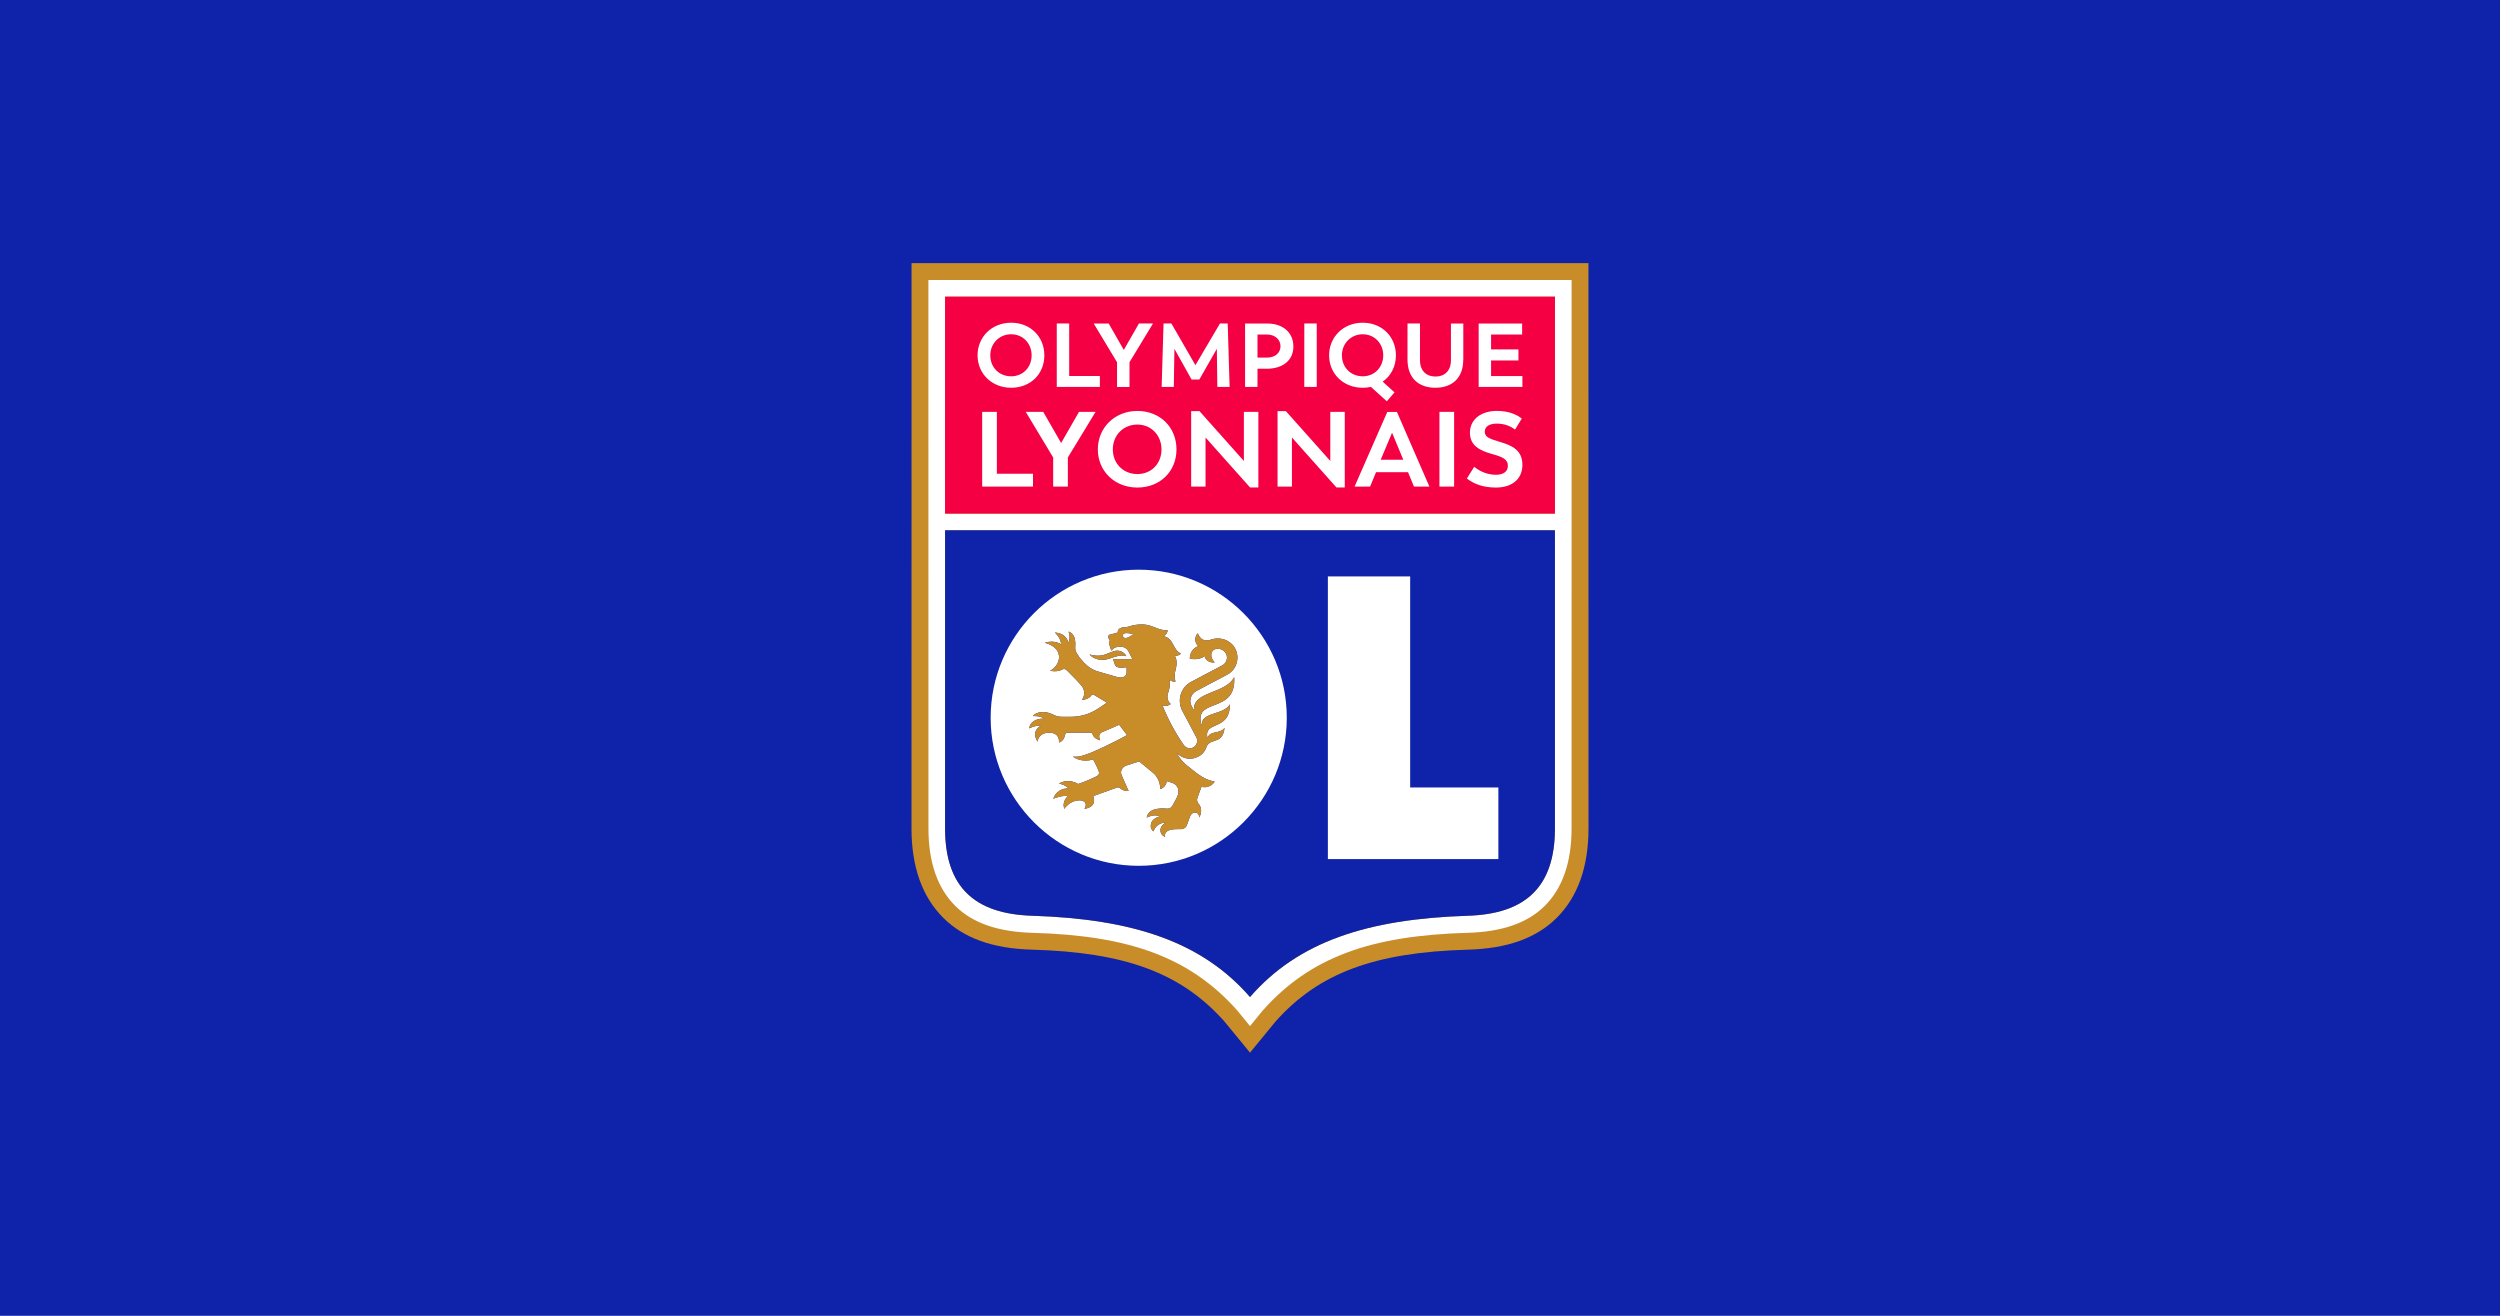
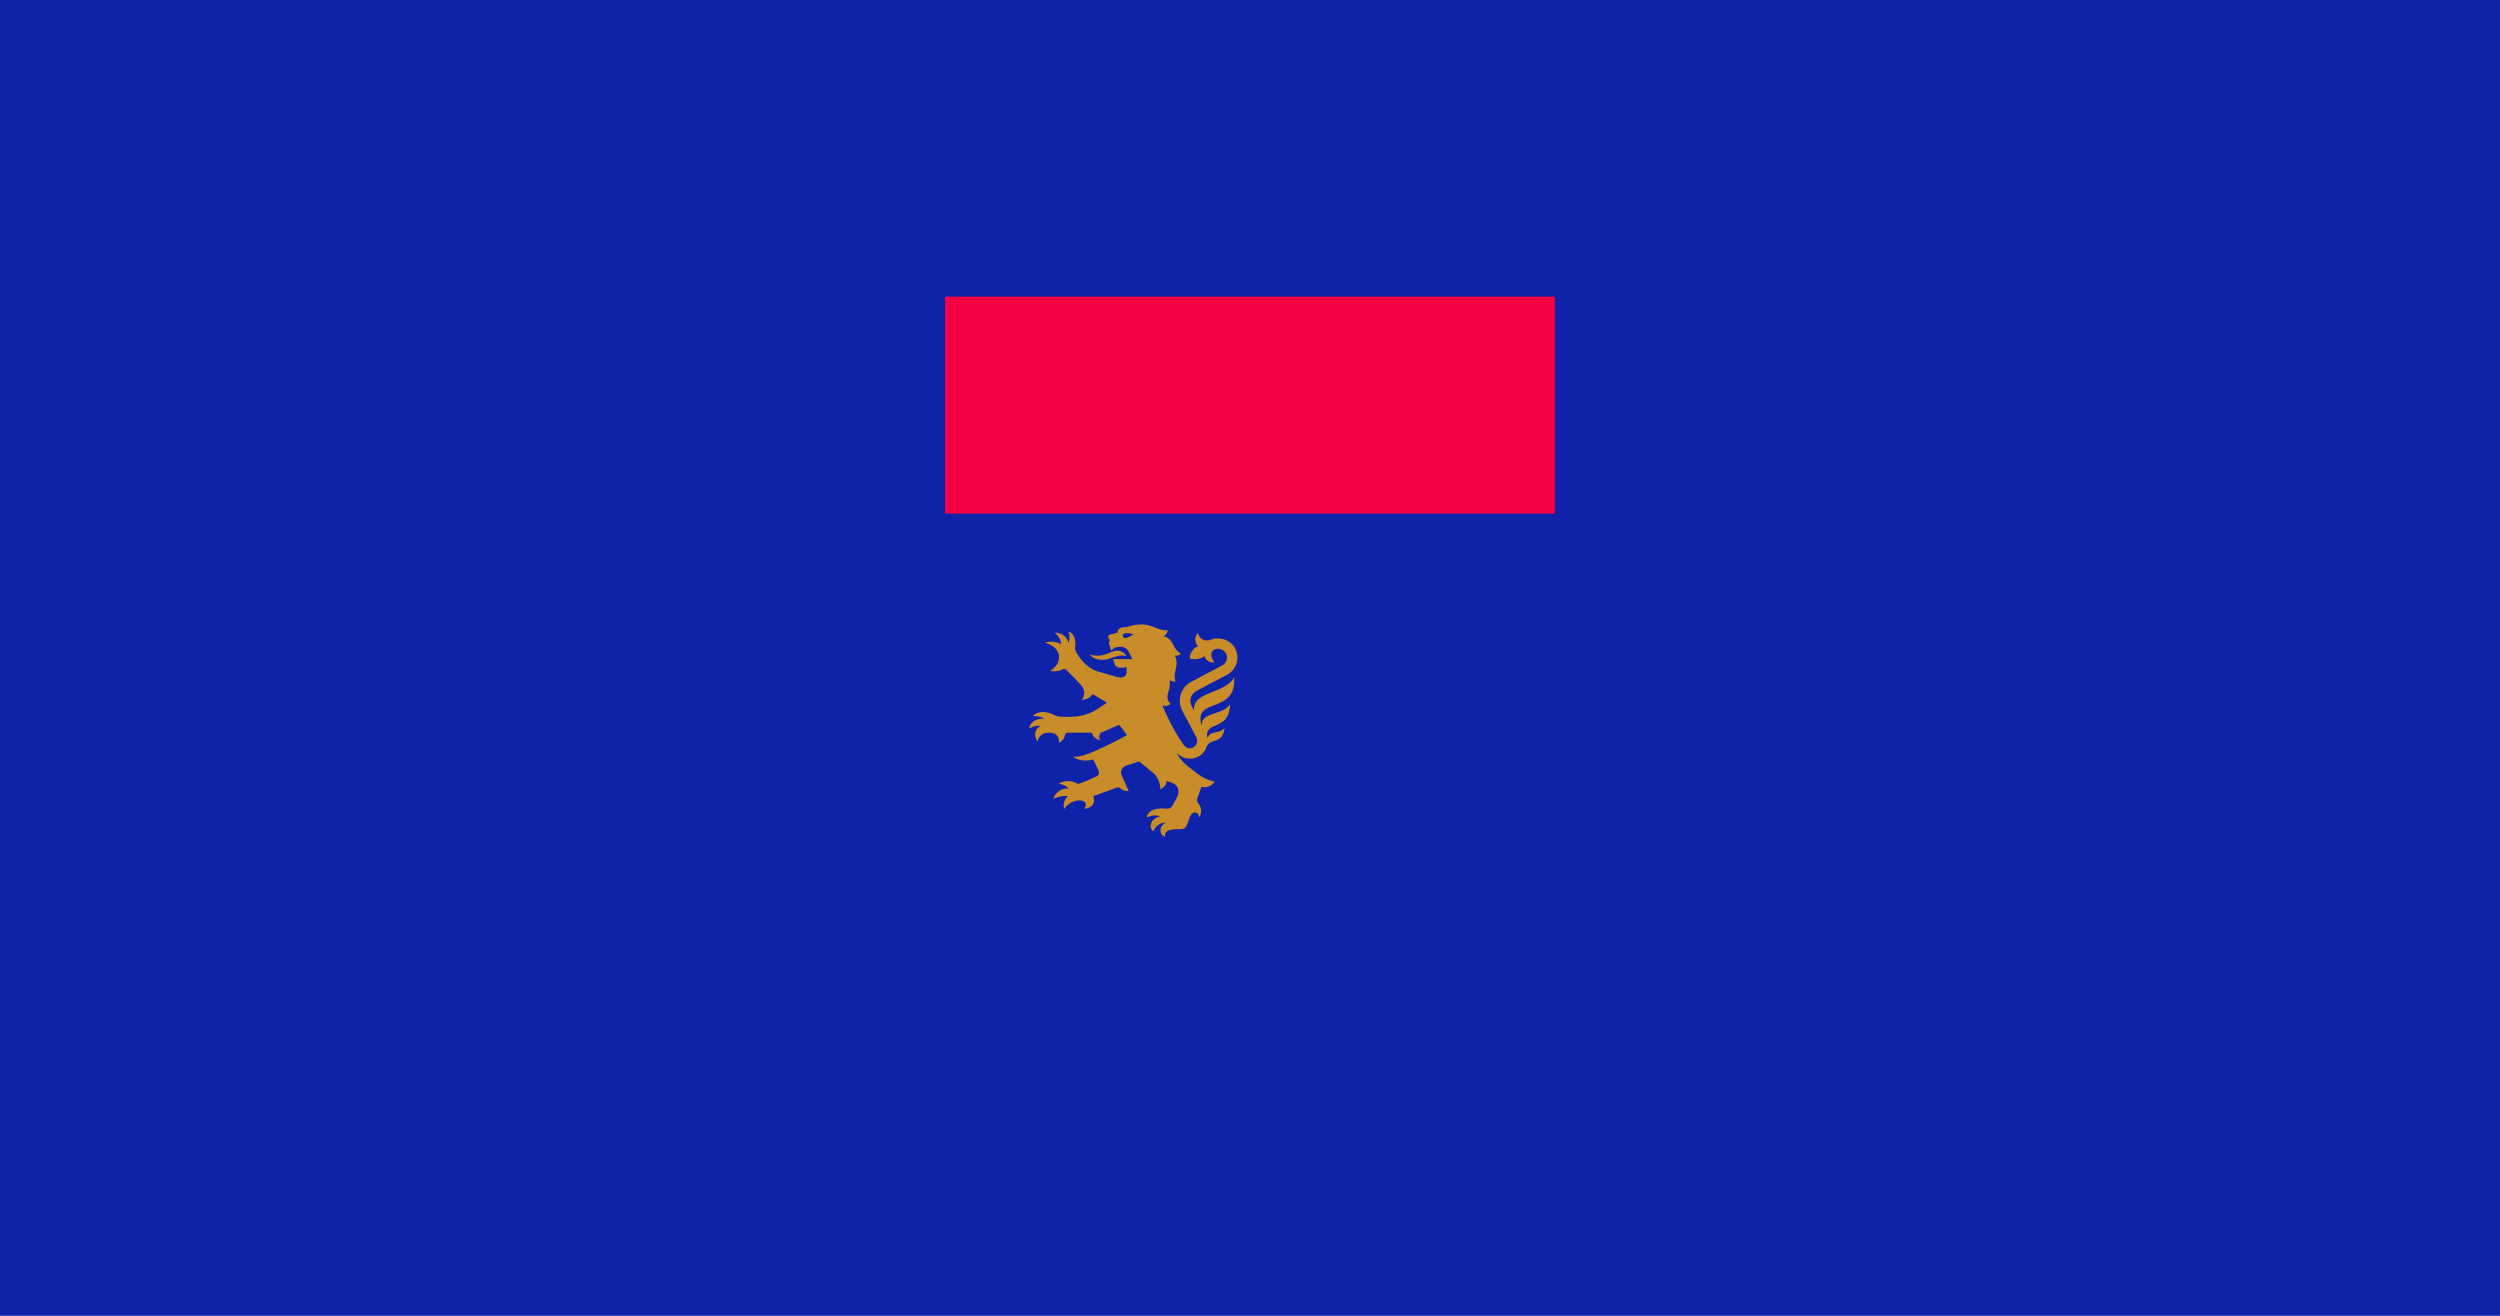
<svg xmlns="http://www.w3.org/2000/svg" id="svg1" version="1.1" viewBox="0 0 950 500">
  <path id="path1" class="mono" d="m0 500h950v-500h-950z" style="fill:#0f23aa" />
-   <path id="path1-3" class="mono" d="m346.39 100-0.019 214.81c0 14.573 4.077 26.024 12.115 34.003 7.745 7.686 18.748 11.646 33.633 12.056 35.544 0.995 56.731 8.877 73.118 27.234l9.764 11.9 9.764-11.9c16.387-18.357 37.573-26.239 73.117-27.234 14.885-0.41 25.888-4.37 33.633-12.056 8.037-7.979 12.115-19.431 12.115-34.003l-0.019-214.81z" fill="#c88c28" style="stroke-width:.195" />
-   <path id="path2" d="m352.79 106.4 0.019 208.41c0 12.817 3.434 22.727 10.223 29.457 6.73 6.691 16.603 9.852 29.303 10.203 36.617 1.034 59.695 9.151 77.799 29.479l4.867 5.969 4.867-5.969c18.104-20.328 41.182-28.445 77.799-29.479 12.7-0.351 22.572-3.512 29.303-10.203 6.789-6.73 10.221-16.64 10.221-29.457l0.021-208.41zm6.352 6.34h231.74v82.424h-231.76zm-0.01 88.764h231.74v113.3c0 22.298-11.198 32.501-33.164 33.184-38.256 1.229-64.445 9.892-82.705 30.883-18.26-20.991-44.449-29.654-82.705-30.883-21.966-0.683-33.164-10.886-33.164-33.184z" style="fill:#fff;stroke-width:.195" />
  <path id="path21" class="mono" d="m359.13 201.5v113.3c0 22.298 11.198 32.501 33.164 33.184 38.256 1.229 64.446 9.891 82.706 30.882 18.26-20.991 44.45-29.653 82.706-30.882 21.966-0.683 33.164-10.886 33.164-33.184v-113.3z" fill="#0f23aa" style="stroke-width:.195" />
  <path id="path3" class="mono" d="m590.88 112.74h-231.74l-0.019 82.423h231.76z" fill="#f40043" style="stroke-width:.195" />
-   <path id="path4" d="m384.23 122.63c-7.374 0-12.758 5.444-12.758 12.408s5.442 12.311 12.758 12.311c7.316 0 12.623-5.19 12.623-12.311s-5.307-12.408-12.623-12.408zm133.59 0c-7.374 0-12.758 5.444-12.758 12.408s5.384 12.311 12.758 12.311c1.093 0 2.126-0.098 3.121-0.332l6.049 5.481 2.926-3.394-4.486-4.076c3.121-2.165 5.014-5.774 5.014-9.988 0-7.121-5.307-12.408-12.623-12.408zm-116.25 0.293v24.113h16.387v-4.156h-11.666v-19.957zm19.723 0v0.019h-5.676l8.855 14.709v9.404h4.742v-9.404l8.934-14.729h-5.346l-5.754 10.047zm20.855 0-0.723 24.113h4.623l0.234-14.477 6.516 11.666h2.947l6.652-11.666 0.193 14.477h4.664l-0.723-24.113h-2.945l-9.326 15.842-9.129-15.842zm53.492 0-0.019 24.113h4.74v-24.113zm39.211 0v13.754c0 6.965 4.215 10.672 10.594 10.672s10.592-3.707 10.592-10.672h0.019v-13.734h-4.701v14.125c0 3.258-1.891 6.008-5.871 6.008-3.98 0-5.893-2.75-5.893-6.008v-14.145zm-61.725 0.019v24.094h4.721v-6.926l3.59 0.019c5.97-0.039 10.047-3.141 10.047-8.467s-4.019-8.721-9.852-8.721zm88.764 0v24.094h16.621v-4.137h-11.9v-5.93h10.398v-4.195h-10.398v-5.656h11.803v-4.176zm-177.66 4.078c4.467 0 7.785 3.453 7.785 8.018s-3.318 7.959-7.785 7.959c-4.565 0-7.92-3.413-7.92-7.959s3.453-8.018 7.92-8.018zm133.61 0c4.467 0 7.785 3.492 7.785 8.018s-3.318 7.959-7.785 7.959c-4.565 0-7.92-3.433-7.92-7.959s3.453-8.018 7.92-8.018zm-39.992 0.098h3.531c3.297 0 5.209 2.067 5.209 4.447s-1.853 4.33-5.209 4.33h-3.531zm90.949 29.027c-6.106 0-10.223 3.316-10.223 8.271 0 4.955 3.765 6.828 8.564 8.154 4.233 1.171 5.852 2.147 5.852 4.449 0 2.302-1.911 3.394-4.447 3.394-2.985 0-5.794-0.975-8.35-3.023l-2.789 4.447c2.829 2.185 6.34 3.434 11.061 3.434 6.067 0 10.047-3.18 10.047-8.623 0-5.443-3.726-7.316-8.525-8.721-3.921-1.171-5.775-1.793-5.775-3.881 0-2.087 1.952-3.064 4.527-3.064 2.868 0 5.053 0.84 6.984 2.264l2.555-4.193c-2.224-1.736-5.325-2.908-9.48-2.908zm-136.6 0.019c-8.681 0-15.021 6.42-15.021 14.613s6.34 14.494 15.021 14.494c8.603 0 14.865-6.106 14.865-14.494 0-8.389-6.184-14.613-14.865-14.613zm20.443 0.059v28.678h5.463v-18.65l16.914 18.982h3.16v-28.717h-5.502v18.65l-16.873-18.943zm32.834 0v28.678h5.461v-18.65l16.914 18.982h3.16v-28.717h-5.5v18.65l-16.875-18.943zm-112.25 0.293v28.404h19.314v-4.896h-13.734v-23.508zm16.562 0 10.418 17.324v11.061h5.58v-11.061l10.533-17.324h-6.301l-6.789 11.822-6.789-11.822zm157.2 0v28.404h5.578v-28.404zm-19.82 0.019-12.447 28.385h5.912l2.262-5.482h12.154l2.264 5.482h5.871l-12.35-28.385zm-94.967 4.799c5.248 0 9.168 4.079 9.168 9.443s-3.803 9.363-9.168 9.363c-5.365 0-9.326-3.998-9.326-9.363s3.961-9.443 9.326-9.443zm96.781 3.102 4.271 10.262h-8.584z" style="fill:#fff;stroke-width:.195" />
-   <path id="path22" d="m569.38 326.45h-64.787v-107.41h31.272v80.199h33.515z" fill="#fff" style="stroke-width:.195" />
-   <path id="path23" d="m432.71 216.48c-31.018 0-56.262 25.243-56.262 56.262s25.243 56.264 56.262 56.264 56.264-25.245 56.264-56.264-25.245-56.262-56.264-56.262zm1.426 20.797c3.668 0 6.145 2.476 9.559 2.223 0 0.254-0.098 1.6-1.619 2.283 3.999 0.527 3.394 5.189 6.731 6.574-0.761 0.78-1.639 0.857-2.381 0.779 0.429 0.761 0.742 1.777 0.684 3.162-0.273 3.063-1.21 3.219-0.43 6.731-0.936 0.078-1.717-0.254-2.225-0.703 0.273 1.444 0.079 2.985-0.506 4.779-1.112 2.965 0.936 4.408 0.936 4.408s-1.365 1.191-3.16 0.508c2.126 5.365 4.857 10.379 8.076 15.061 1.034 1.463 3.083 1.717 4.273 0.449 0.936-0.858 1.091-2.322 0.506-3.414l-5.287-9.969c-2.146-3.999-0.605-9.032 3.394-11.08l11.744-6.205c1.814-0.917 2.42-3.316 1.133-5.014-0.936-1.19-2.654-1.599-4-1.092-1.444 0.585-1.97 2.887 0 4.936-2.321 0.41-3.922-1.542-3.766-2.478-0.507 0.78-3.218 1.718-5.695 1.035 0.078-3.004 2.224-4.526 3.316-4.682-1.093-0.702-1.951-3.16-0.254-4.955 1.444 3.999 4.857 2.477 4.857 2.477 3.238-1.19 6.985-0.176 8.955 2.711 2.478 3.668 1.111 8.604-2.635 10.574l-11.744 6.203c-2.048 1.093-2.887 3.649-1.795 5.697l0.938 1.697c-0.761-7.394 12.017-6.203 15.256-12.68 0.936 14.456-15.764 7.394-12.369 18.338l0.098 0.078c-0.605-5.267 8.175-3.825 10.652-8.078-0.098 10.554-10.145 5.952-8.525 12.936 0.78-3.16 4.682-1.464 6.477-4-0.683 6.282-4.936 3.824-6.731 6.887-0.351 1.288-1.093 2.478-2.225 3.414-1.288 0.936-2.73 1.443-4.174 1.443-1.873 0-3.648-0.761-4.936-2.127 0 0.429 1.462 2.809 3.764 4.682 5.189 4.253 6.946 5.366 10.555 6.146 1e-5 2e-5 -1.639 2.81-5.033 1.971l-1.541 4.252c-0.254 0.683-0.097 1.522 0.332 2.029 2.224 2.556 0.352 5.365 0.352 5.365s-1e-3 -1.541-1.094-1.795c-0.683-0.156-1.794-0.156-2.477 1.639l-1.094 3.062c-0.351 0.936-1.208 1.541-2.223 1.541h-1.541c-5.696 0-4.508 2.965-4.508 2.965s-1.795-0.604-1.795-2.555c0-1.951 2.049-2.889 2.049-2.889-3.765 0-4.701 3.316-4.701 3.316s-1.033-0.681-1.033-1.969c0-3.16 3.666-3.746 3.666-3.746-0.585-0.156-1.266-0.352-1.969-0.352-1.775 0-3.219 0.859-3.219 0.859s0.097-2.985 4.506-3.414c1.19-0.156 2.38-0.098 3.316 0 0.858-1e-5 1.444-0.255 2.049-1.289l1.522-2.809c1.639-3.316-8.4e-4 -5.364-2.381-5.949-0.488-0.098-0.995-0.254-1.443-0.449 0 2.146-2.381 3.082-2.381 3.082s7.3e-4 -3.921-2.711-6.144c-4.097-3.394-5.365-4.41-5.365-4.41l-4.701 1.522c-1.775 0.527-2.634 2.224-1.932 3.766l2.635 5.951c-1.541 0.156-2.634-0.528-3.238-1.035-0.254-0.351-0.762-0.41-1.191-0.254l-9.012 3.238c1.619 4.409-3.336 4.84-3.336 4.84s0.506-0.841 0.506-1.523c0-0.858-0.76-1.697-2.379-1.697-3.746 0-5.795 3.221-5.795 3.221s-0.154-0.431-0.252-1.27c0-1.697 0.936-2.985 1.619-3.57-2.302-0.332-4.936 0.762-5.541 1.016 0.858-2.712 3.413-4.097 5.793-3.902-1.19-1.444-3.647-1.873-3.647-1.873 1e-5 0 3.159-2.224 7.314 0.156 2.731-0.936 4.43-1.696 6.049-2.477 1.19-0.527 2.302-0.937 1.697-2.557-0.254-0.761-1.19-2.632-1.795-3.822-0.156-0.351-0.586-0.508-0.938-0.352-0.41 0.156-0.741 0.254-1.092 0.254-3.843 0.429-5.893-1.445-5.893-1.445 1.697 0.098 2.829 0.098 6.731-1.443 1.892-0.78 8.877-3.921 13.812-6.731l-2.984-3.92-6.535 2.828c-1.892 0.839-0.684 3.062-0.684 3.062s-2.477-0.506-2.926-2.379c0-0.254-0.235-0.508-0.586-0.508h-8.953c-0.507 0-0.84 0.428-0.938 0.936-0.41 2.38-2.281 2.811-2.281 2.811 1e-5 0 0.585-3.746-3.668-3.746-4.253 0-4.449 3.414-4.449 3.414-2.029-3.258-0.33-5.288 1.191-5.99-2.126-0.332-4.352 0.957-4.352 0.957 0.351-3.082 3.766-3.922 5.639-3.668-1.19-1.19-4.252-1.033-4.252-1.033s0.935-1.541 3.998-1.541c1.444 0 2.888 0.604 3.824 1.033 0.936 0.527 2.068 0.781 3.16 0.781h3.473c3.609 0 7.179-1.036 10.242-3.064l3.434-2.301-5.092-3.062c-0.273-0.098-0.625-2e-3 -0.781 0.252-0.936 1.6-3.668 1.795-3.668 1.795s1.717-2.048 0.43-4.604c-0.585-1.19-4.506-5.033-6.281-6.828-0.507-0.429-1.19-0.429-1.697-0.098-1.795 1.034-4.506 0.449-4.506 0.449 2.556-1.444 3.394-3.59 3.394-5.209 0-4.35-5.443-5.443-5.443-5.443s3.413-1.287 6.223 0.586c-0.059-2.536-2.379-4.506-2.379-4.506 3.16 0.254 4.505 1.793 5.188 3.822 0.858-1.853 0.098-3.92 0-4.174 0.449 0.098 2.147 0.878 2.478 3.16 0.175 0.956 0.176 1.95 0.098 2.731-0.078 0.936 0.175 1.854 0.779 2.635l0.742 1.189c2.478 3.063 4.272 4.761 7.939 5.697l6.223 1.795c2.965 0.839 3.824-0.605 3.824-1.697v-1.971s-0.761 0.195-2.127 0.195c-1.288 0-1.969-0.352-2.32-1.133-0.176-0.507-0.684-2.125-0.684-2.125h7.336l-1.443-2.889c-0.702-1.288-1.951-1.949-3.336-1.793l-1.094 0.096c-0.605 0.098-1.092 0.352-1.443 0.684l-0.682 0.684s-0.606-1.679-0.859-2.635c-0.234-0.858 0.352-1.365 0.352-1.365-0.429-0.273-0.937-1.034-0.43-1.971l3.414-0.936c-0.254-1.014 0.76-2.029 2.809-2.029 1.444 0 2.538-1.033 6.537-1.033zm-6.107 3.297c-1.97 1e-5 -1.62 1.873-0.352 1.873 1.21 0 2.986-1.445 2.986-1.445s-1.25-0.428-2.635-0.428zm-3.584 6.676c1.474-0.03 2.902 0.742 3.584 2.121-2.283-0.761-4.233 0.235-6.555 0.938-2.458 0.839-5.715 0.527-7.471-1.639 2.38 0.702 4.563 0.702 6.885-0.332 0.761-0.254 1.601-0.682 2.537-0.936 0.337-0.095 0.679-0.145 1.02-0.152z" style="fill:#fff;stroke-width:.195" />
  <path id="path24" class="mono" d="m434.13 237.28c-3.999 0-5.093 1.033-6.537 1.033-2.048 0-3.062 1.015-2.809 2.029l-3.414 0.936c-0.507 0.936 5.1e-4 1.698 0.43 1.971 0 0-0.586 0.507-0.352 1.365 0.254 0.956 0.859 2.635 0.859 2.635l0.682-0.684c0.351-0.332 0.839-0.586 1.443-0.684l1.094-0.096c1.385-0.156 2.634 0.505 3.336 1.793l1.443 2.889h-7.336s0.508 1.618 0.684 2.125c0.351 0.78 1.033 1.133 2.32 1.133 1.366 0 2.127-0.195 2.127-0.195v1.971c0 1.093-0.859 2.536-3.824 1.697l-6.223-1.795c-3.668-0.936-5.462-2.634-7.939-5.697l-0.742-1.189c-0.605-0.78-0.857-1.698-0.779-2.635 0.078-0.78 0.078-1.775-0.098-2.731-0.332-2.283-2.03-3.063-2.478-3.16 0.098 0.254 0.858 2.321 0 4.174-0.683-2.029-2.027-3.569-5.188-3.822 0 0 2.32 1.97 2.379 4.506-2.809-1.873-6.223-0.586-6.223-0.586s5.443 1.093 5.443 5.443c0 1.619-0.839 3.765-3.394 5.209 0 0 2.711 0.585 4.506-0.449 0.507-0.332 1.19-0.332 1.697 0.098 1.775 1.795 5.696 5.638 6.281 6.828 1.288 2.556-0.43 4.604-0.43 4.604s2.732-0.195 3.668-1.795c0.156-0.254 0.508-0.349 0.781-0.252l5.092 3.062-3.434 2.301c-3.063 2.029-6.633 3.064-10.242 3.064h-3.473c-1.093 0-2.224-0.255-3.16-0.781-0.936-0.429-2.381-1.033-3.824-1.033-3.063 0-3.998 1.541-3.998 1.541s3.062-0.157 4.252 1.033c-1.873-0.254-5.287 0.586-5.639 3.668 0 0 2.225-1.289 4.352-0.957-1.522 0.702-3.22 2.732-1.191 5.99 0 0 0.196-3.414 4.449-3.414 4.253 0 3.668 3.746 3.668 3.746s1.872-0.431 2.281-2.811c0.098-0.507 0.43-0.936 0.938-0.936h8.953c0.351 0 0.586 0.254 0.586 0.508 0.449 1.873 2.926 2.379 2.926 2.379s-1.209-2.224 0.684-3.062l6.535-2.828 2.984 3.92c-4.936 2.809-11.92 5.95-13.812 6.731-3.902 1.541-5.033 1.541-6.731 1.443 0 0 2.049 1.875 5.893 1.445 0.351 0 0.682-0.098 1.092-0.254 0.351-0.156 0.781 4.1e-4 0.938 0.352 0.605 1.19 1.541 3.061 1.795 3.822 0.605 1.619-0.507 2.03-1.697 2.557-1.619 0.78-3.318 1.54-6.049 2.477-4.155-2.38-7.314-0.156-7.314-0.156s2.457 0.429 3.647 1.873c-2.38-0.195-4.935 1.191-5.793 3.902 0.605-0.254 3.239-1.347 5.541-1.016-0.683 0.585-1.619 1.873-1.619 3.57 0.098 0.839 0.252 1.27 0.252 1.27s2.049-3.221 5.795-3.221c1.619 0 2.379 0.839 2.379 1.697 0 0.683-0.506 1.523-0.506 1.523s4.955-0.431 3.336-4.84l9.012-3.238c0.429-0.156 0.938-0.097 1.191 0.254 0.605 0.507 1.697 1.191 3.238 1.035l-2.635-5.951c-0.702-1.541 0.156-3.239 1.932-3.766l4.701-1.522s1.268 1.016 5.365 4.41c2.712 2.224 2.711 6.144 2.711 6.144s2.381-0.936 2.381-3.082c0.449 0.195 0.956 0.352 1.443 0.449 2.38 0.585 4.02 2.633 2.381 5.949l-1.522 2.809c-0.605 1.034-1.19 1.289-2.049 1.289-0.936-0.098-2.126-0.156-3.316 0-4.409 0.429-4.506 3.414-4.506 3.414s1.444-0.859 3.219-0.859c0.702 0 1.383 0.196 1.969 0.352 0 0-3.666 0.586-3.666 3.746 0 1.288 1.033 1.969 1.033 1.969s0.936-3.316 4.701-3.316c0 0-2.049 0.938-2.049 2.889 0 1.951 1.795 2.555 1.795 2.555s-1.189-2.965 4.508-2.965h1.541c1.014 0 1.871-0.605 2.223-1.541l1.094-3.062c0.683-1.795 1.794-1.795 2.477-1.639 1.093 0.254 1.094 1.795 1.094 1.795s1.872-2.81-0.352-5.365c-0.429-0.507-0.586-1.347-0.332-2.029l1.541-4.252c3.394 0.839 5.033-1.971 5.033-1.971-3.609-0.78-5.365-1.894-10.555-6.146-2.302-1.873-3.764-4.253-3.764-4.682 1.288 1.366 3.063 2.127 4.936 2.127 1.444 0 2.886-0.507 4.174-1.443 1.131-0.936 1.873-2.127 2.225-3.414 1.795-3.063 6.048-0.605 6.731-6.887-1.795 2.536-5.696 0.84-6.477 4-1.619-6.984 8.428-2.381 8.525-12.936-2.478 4.253-11.257 2.811-10.652 8.078l-0.098-0.078c-3.394-10.944 13.306-3.882 12.369-18.338-3.238 6.477-16.017 5.286-15.256 12.68l-0.938-1.697c-1.093-2.048-0.253-4.605 1.795-5.697l11.744-6.203c3.746-1.97 5.112-6.907 2.635-10.574-1.97-2.887-5.717-3.901-8.955-2.711 0 0-3.414 1.523-4.857-2.477-1.697 1.795-0.839 4.253 0.254 4.955-1.093 0.156-3.238 1.677-3.316 4.682 2.478 0.683 5.188-0.255 5.695-1.035-0.156 0.936 1.444 2.888 3.766 2.478-1.97-2.048-1.444-4.35 0-4.936 1.346-0.507 3.064-0.098 4 1.092 1.288 1.697 0.681 4.097-1.133 5.014l-11.744 6.205c-3.999 2.048-5.54 7.081-3.394 11.08l5.287 9.969c0.585 1.093 0.431 2.556-0.506 3.414-1.19 1.268-3.24 1.014-4.273-0.449-3.219-4.682-5.95-9.696-8.076-15.061 1.795 0.683 3.16-0.508 3.16-0.508s-2.047-1.443-0.936-4.408c0.585-1.795 0.779-3.336 0.506-4.779 0.507 0.449 1.288 0.781 2.225 0.703-0.78-3.511 0.157-3.668 0.43-6.731 0.059-1.385-0.254-2.401-0.684-3.162 0.741 0.078 1.62 1e-3 2.381-0.779-3.336-1.385-2.731-6.048-6.731-6.574 1.522-0.683 1.619-2.03 1.619-2.283-3.414 0.254-5.891-2.223-9.559-2.223zm-6.107 3.297c1.385 0 2.635 0.428 2.635 0.428s-1.777 1.445-2.986 1.445c-1.268 0-1.619-1.873 0.352-1.873zm-3.584 6.676c-0.34 7e-3 -0.683 0.057-1.02 0.152-0.936 0.254-1.776 0.682-2.537 0.936-2.321 1.034-4.505 1.034-6.885 0.332 1.756 2.165 5.013 2.478 7.471 1.639 2.321-0.702 4.272-1.698 6.555-0.938-0.682-1.379-2.11-2.151-3.584-2.121z" style="fill:#c88c28;stroke-width:.195" />
</svg>